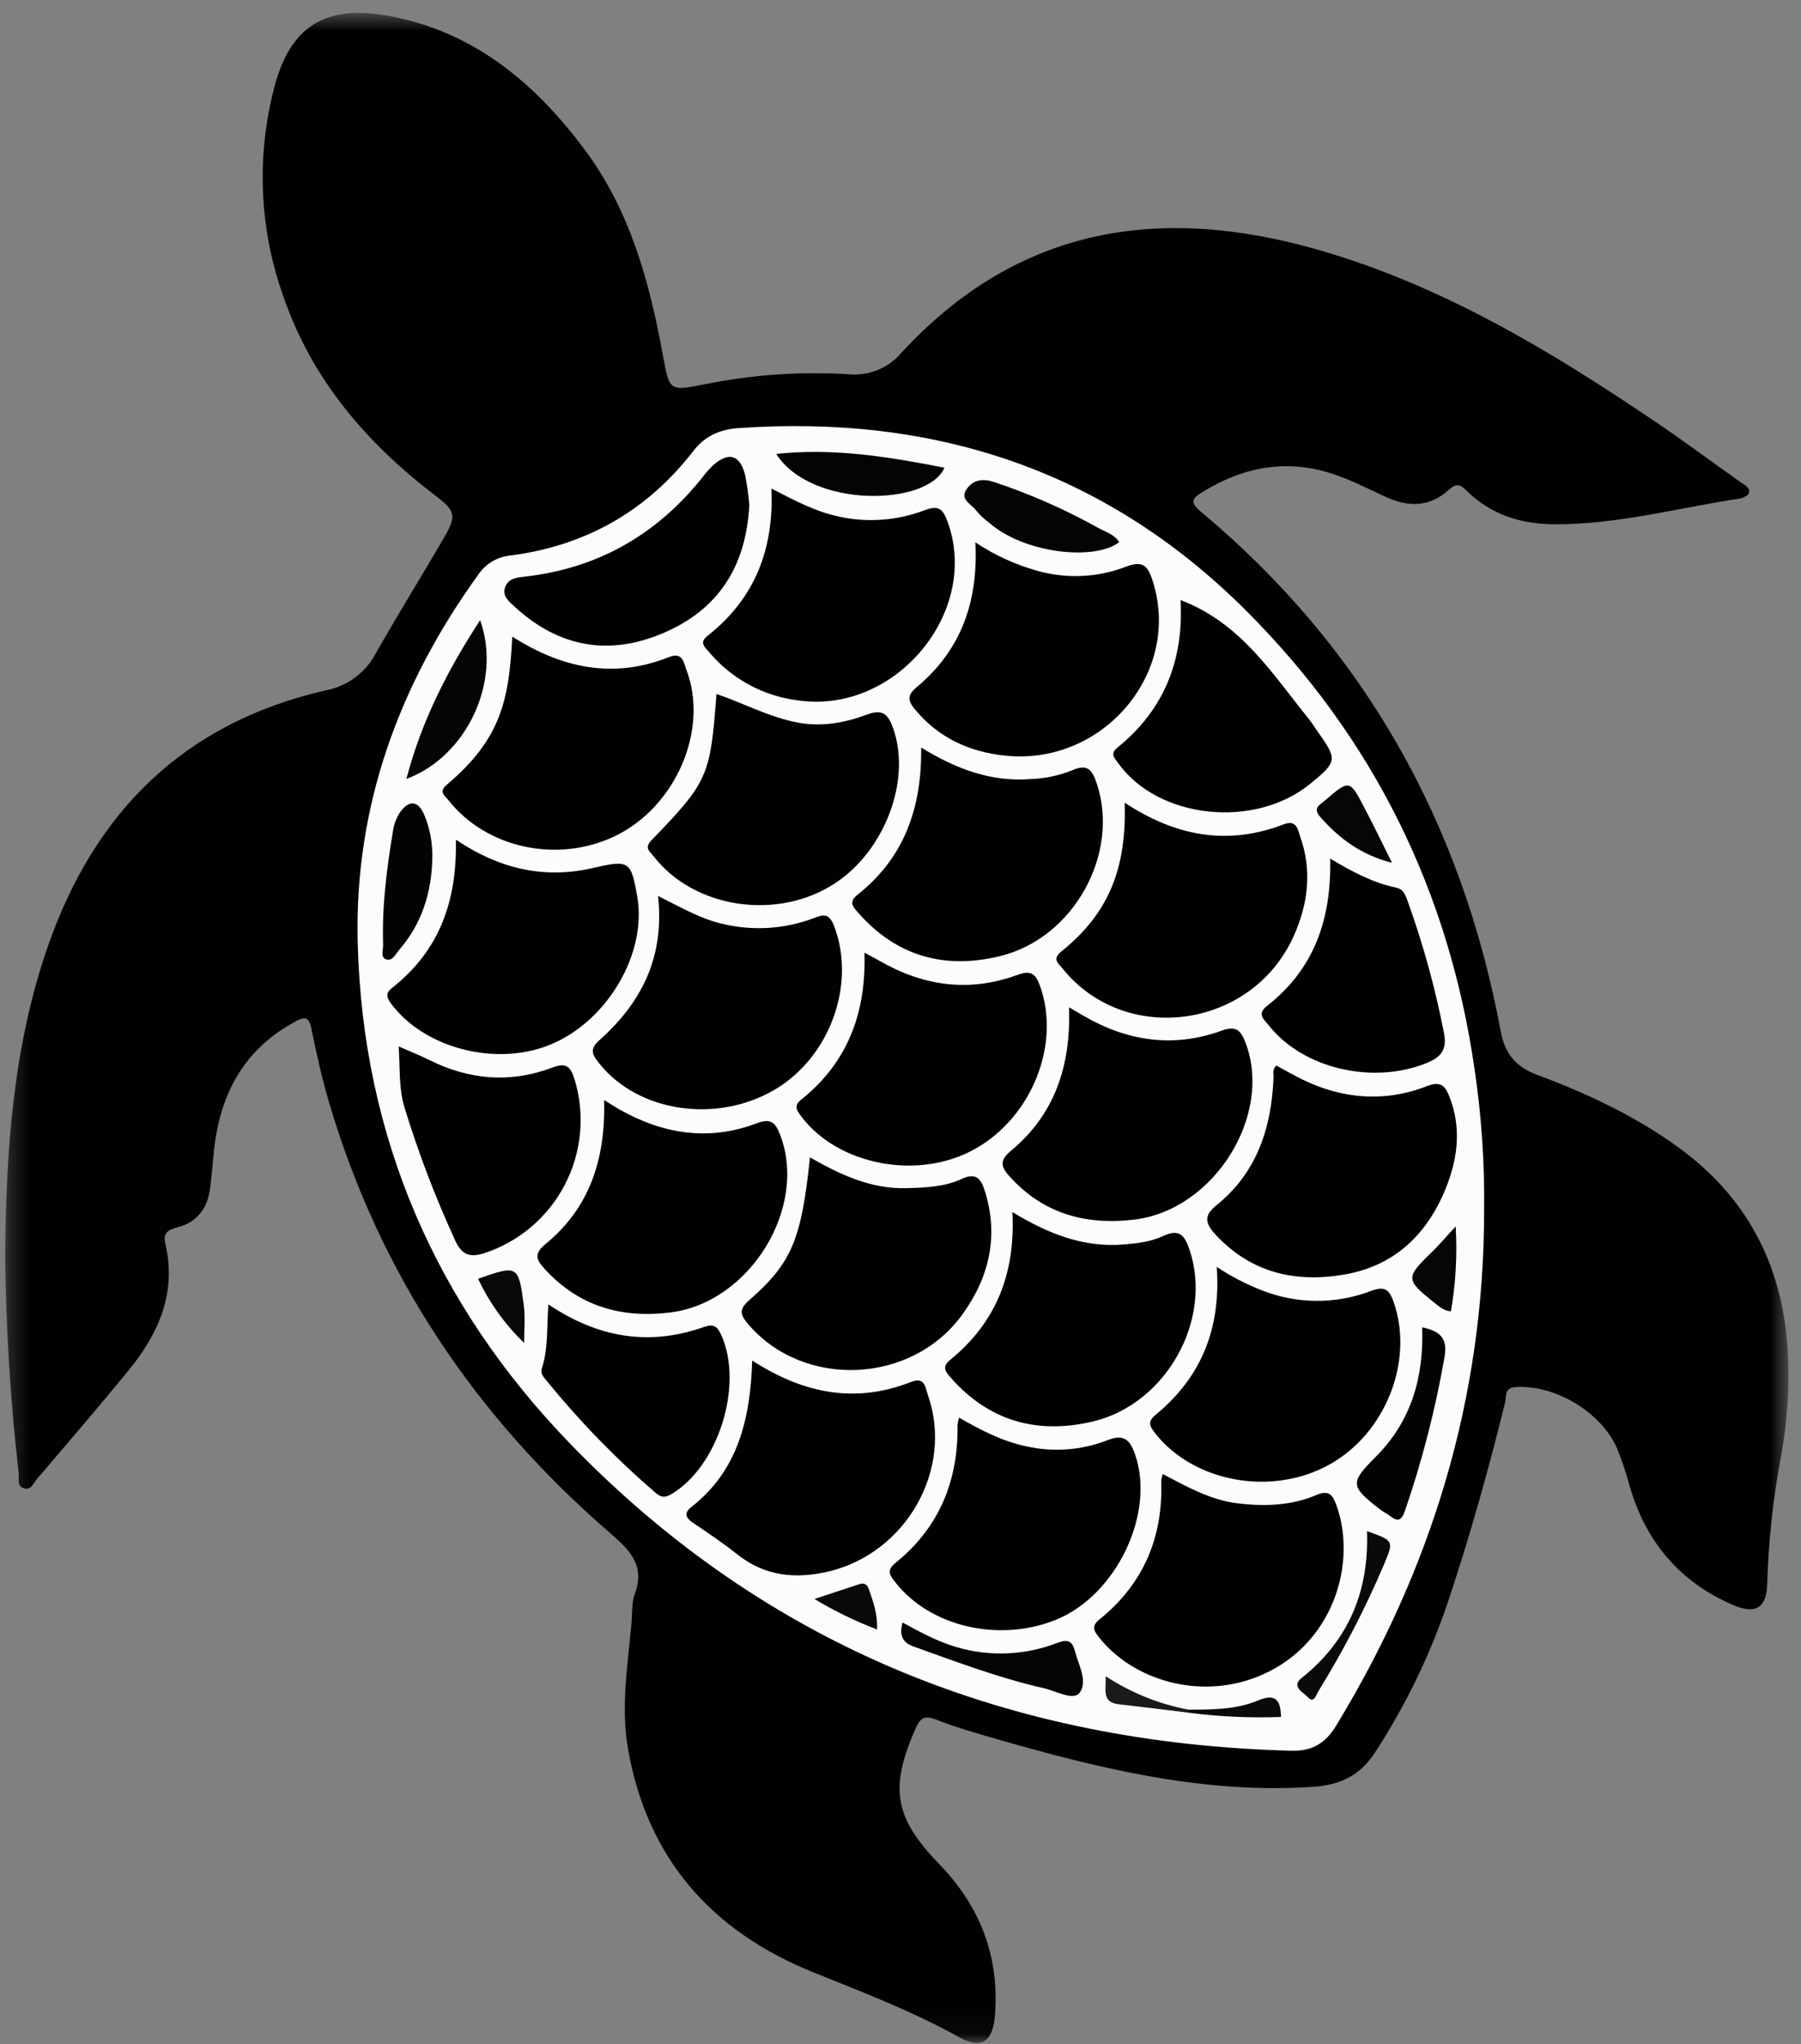
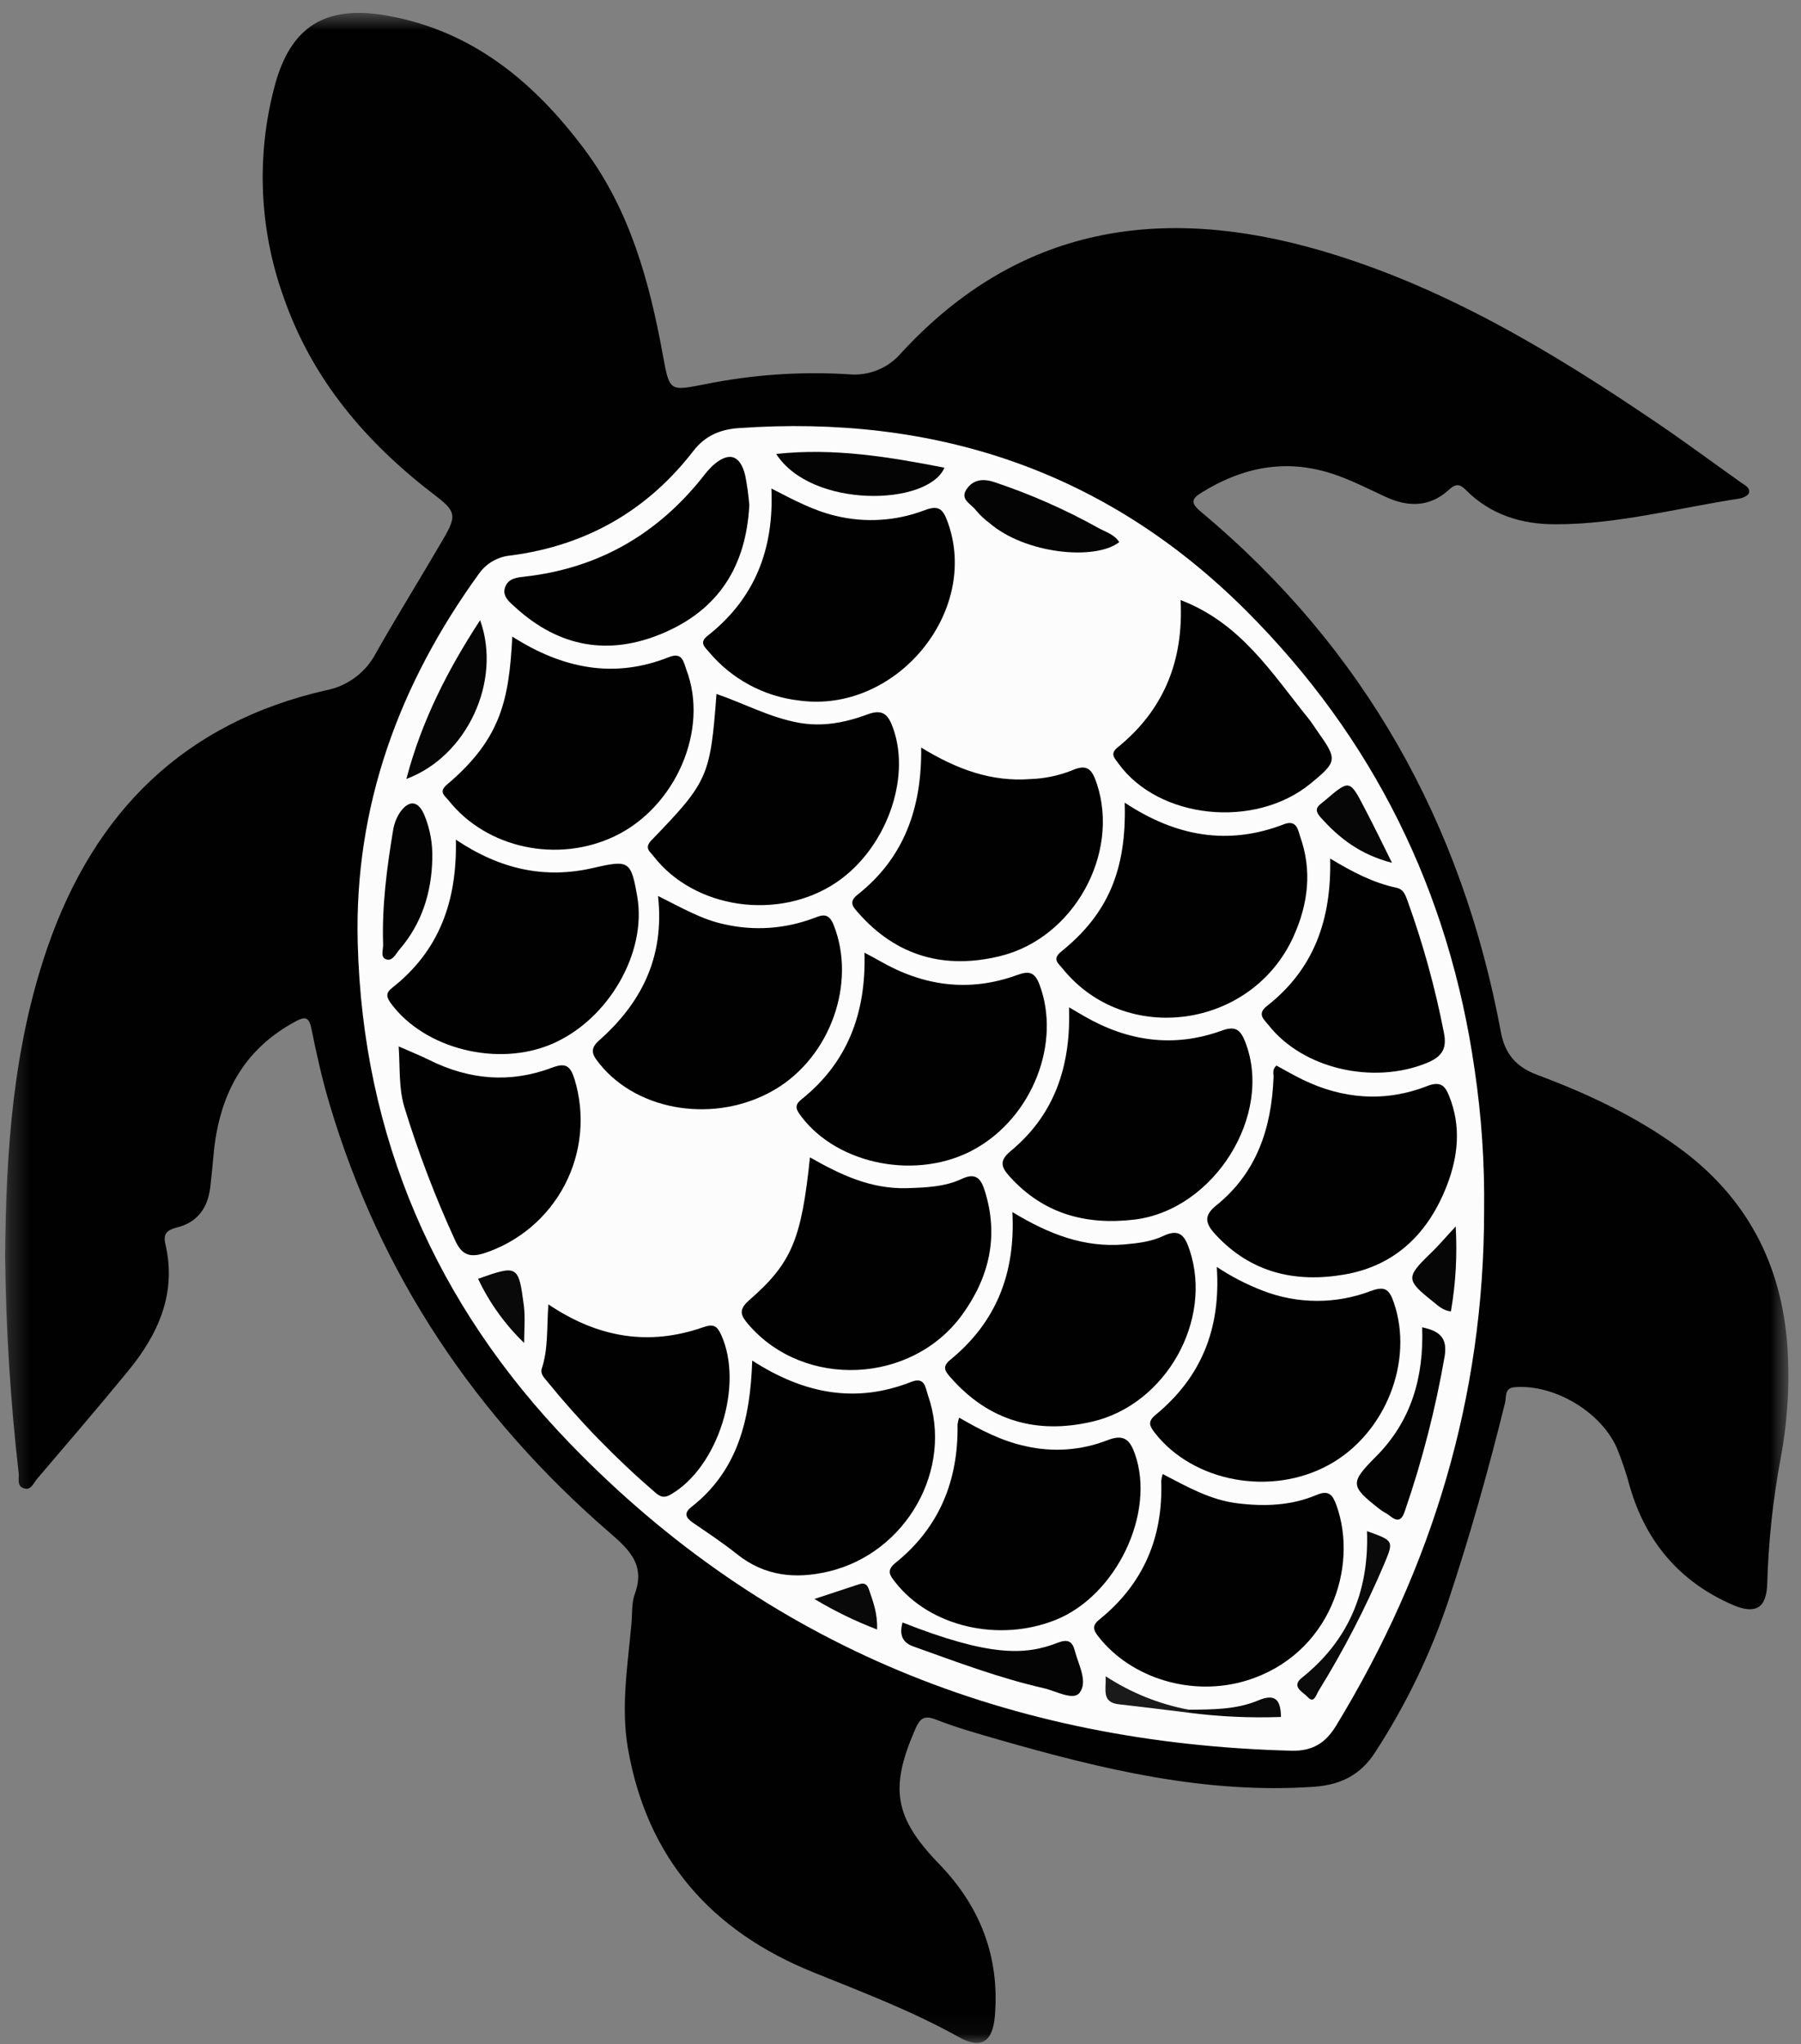
<svg xmlns="http://www.w3.org/2000/svg" width="89" height="101" viewBox="0 0 89 101" fill="none">
  <rect x="0" y="0" width="89" height="101" fill="#808080" stroke="none" />
  <g clip-path="url(#clip0_7_4552)">
    <mask id="mask0_7_4552" style="mask-type:luminance" maskUnits="userSpaceOnUse" x="0" y="0" width="89" height="101">
      <path d="M88.378 0.628H0.252V100.942H88.378V0.628Z" fill="white" />
    </mask>
    <g mask="url(#mask0_7_4552)">
      <path d="M0.252 62.058C0.296 56.884 0.64 51.754 2.348 46.81C4.662 40.116 9.1 35.708 16.102 34.11C16.622 34.012 17.114 33.797 17.54 33.483C17.966 33.169 18.316 32.762 18.564 32.294C19.646 30.384 20.808 28.52 21.912 26.622C22.572 25.486 22.54 25.268 21.49 24.468C18.108 21.888 15.438 18.772 14.02 14.698C12.815 11.358 12.655 7.731 13.56 4.298C14.346 1.298 16.076 0.23 19.14 0.774C23.37 1.528 26.406 4.07 28.878 7.374C31.124 10.374 32.092 13.904 32.754 17.53C33.088 19.356 33.074 19.33 34.858 18.982C37.177 18.512 39.548 18.348 41.91 18.492C42.403 18.543 42.9 18.473 43.36 18.288C43.819 18.103 44.226 17.808 44.546 17.43C50.328 11.154 57.394 10.086 65.276 12.382C71.332 14.148 76.65 17.35 81.814 20.848C83.246 21.818 84.634 22.848 86.044 23.848C86.244 23.984 86.502 24.106 86.426 24.362C86.386 24.492 86.122 24.61 85.944 24.638C82.924 25.098 79.954 25.91 76.866 25.906C75.164 25.906 73.646 25.428 72.434 24.206C72.062 23.832 71.87 23.96 71.562 24.234C70.626 25.068 69.574 25.054 68.494 24.56C67.62 24.16 66.772 23.714 65.85 23.412C63.528 22.65 61.398 23.086 59.374 24.342C58.904 24.632 58.808 24.838 59.324 25.268C67.414 32.02 72.248 40.668 74.166 50.982C74.366 52.072 74.916 52.722 75.978 53.116C78.412 54.024 80.778 55.13 82.886 56.654C86.286 59.096 88.066 62.454 88.334 66.622C88.446 68.451 88.33 70.287 87.99 72.088C87.611 74.117 87.391 76.173 87.332 78.236C87.302 79.46 86.752 79.786 85.632 79.302C83.032 78.176 81.356 76.218 80.554 73.502C80.376 72.827 80.154 72.165 79.888 71.52C79.074 69.72 76.766 68.384 74.844 68.544C74.338 68.586 74.444 69.016 74.38 69.29C73.564 72.614 72.636 75.902 71.556 79.15C70.673 81.769 69.463 84.265 67.956 86.582C67.246 87.69 66.274 88.182 64.98 88.284C59.604 88.666 54.476 87.428 49.38 85.966C48.326 85.664 47.268 85.366 46.25 84.966C45.65 84.728 45.45 84.93 45.226 85.446C43.954 88.362 44.192 89.812 46.41 92.104C48.448 94.208 49.41 96.704 49.162 99.63C49.054 100.902 48.476 101.266 47.382 100.656C45.082 99.37 42.626 98.438 40.194 97.456C35.148 95.42 31.976 91.818 31.032 86.402C30.674 84.346 31.02 82.282 31.204 80.228C31.25 79.73 31.204 79.2 31.376 78.744C31.876 77.344 31.142 76.608 30.158 75.758C23.506 70.01 18.776 62.976 16.272 54.508C15.914 53.308 15.64 52.062 15.388 50.824C15.266 50.224 15.054 50.224 14.588 50.48C11.964 51.892 10.814 54.196 10.554 57.054C10.506 57.587 10.452 58.121 10.392 58.654C10.274 59.68 9.754 60.406 8.736 60.654C8.246 60.778 8.054 60.968 8.174 61.476C8.74 63.906 7.822 65.92 6.334 67.738C4.846 69.556 3.334 71.306 1.826 73.08C1.648 73.29 1.526 73.68 1.146 73.528C0.832 73.408 0.946 73.068 0.926 72.82C0.516 69.247 0.291 65.654 0.252 62.058Z" fill="#010101" />
      <path d="M73.34 59.834C73.34 69.016 70.782 77.46 66.024 85.274C65.508 86.124 64.858 86.532 63.824 86.506C49.938 86.148 37.895 81.386 28.175 71.336C21.532 64.468 17.922 56.182 17.677 46.582C17.503 39.832 19.732 33.782 23.668 28.348C23.849 28.091 24.085 27.877 24.359 27.722C24.632 27.566 24.936 27.472 25.25 27.446C28.956 26.958 31.974 25.246 34.266 22.28C34.842 21.534 35.584 21.218 36.492 21.154C46.173 20.474 54.622 23.234 61.56 30.154C67.868 36.452 71.61 44.044 72.872 52.856C73.215 55.165 73.371 57.499 73.34 59.834Z" fill="#FCFCFC" />
      <path d="M63.077 52.652C63.493 52.876 63.916 53.122 64.352 53.336C66.352 54.314 68.445 54.476 70.525 53.664C71.225 53.392 71.43 53.692 71.621 54.178C72.206 55.646 72.061 57.118 71.511 58.55C70.606 60.908 68.984 62.536 66.439 62.976C64.019 63.394 61.822 62.898 60.072 61.006C59.58 60.476 59.453 60.084 60.101 59.564C62.115 57.946 62.835 55.728 62.935 53.238C62.943 53.054 62.855 52.844 63.077 52.652Z" fill="#010101" />
      <path d="M47.397 70.048C48.463 70.664 49.515 71.208 50.693 71.46C52.034 71.767 53.437 71.665 54.719 71.166C55.545 70.838 55.841 71.148 56.089 71.856C57.109 74.768 55.167 78.84 52.165 80.042C49.353 81.168 45.965 80.376 44.251 78.192C43.989 77.858 43.775 77.612 44.251 77.224C46.427 75.474 47.363 73.146 47.319 70.386C47.334 70.271 47.36 70.158 47.397 70.048Z" fill="#010101" />
      <path d="M32.519 44.272C33.719 44.871 34.689 45.438 35.803 45.672C37.272 46.006 38.807 45.899 40.215 45.365C40.635 45.208 40.947 45.081 41.197 45.706C42.333 48.562 41.041 52.233 38.267 53.852C35.395 55.528 31.545 54.95 29.629 52.566C29.319 52.179 29.085 51.873 29.595 51.419C31.673 49.58 32.853 47.325 32.519 44.272Z" fill="#010101" />
      <path d="M35.407 34.29C36.759 34.754 38.019 35.44 39.435 35.706C40.635 35.93 41.767 35.706 42.853 35.306C43.653 34.998 43.907 35.344 44.139 35.994C45.033 38.512 43.757 41.978 41.311 43.614C38.471 45.514 34.311 44.914 32.295 42.304C32.117 42.074 31.811 41.904 32.207 41.504C34.995 38.62 35.101 38.358 35.407 34.29Z" fill="#010101" />
      <path d="M40.026 57.188C41.522 58.039 43.026 58.758 44.802 58.709C45.742 58.681 46.682 58.65 47.532 58.249C48.256 57.907 48.49 58.289 48.664 58.837C49.37 61.075 48.886 63.121 47.544 64.968C45.05 68.4 39.744 68.626 37.006 65.468C36.606 65.005 36.46 64.731 37.038 64.23C39.14 62.4 39.606 61.212 40.026 57.188Z" fill="#010101" />
      <path d="M45.522 36.938C47.28 38.016 48.996 38.642 50.922 38.495C51.621 38.472 52.31 38.328 52.96 38.072C53.74 37.719 53.972 38.028 54.204 38.73C55.344 42.178 53.074 46.34 49.442 47.237C46.712 47.913 44.314 47.27 42.412 45.103C42.17 44.828 41.912 44.578 42.37 44.215C44.66 42.407 45.558 39.958 45.522 36.938Z" fill="#010101" />
      <path d="M50.029 59.89C51.842 60.992 53.58 61.654 55.55 61.49C56.218 61.432 56.886 61.356 57.483 61.072C58.301 60.684 58.557 61.072 58.791 61.778C59.938 65.236 57.621 69.388 53.992 70.242C51.248 70.886 48.867 70.222 46.975 68.062C46.725 67.776 46.52 67.546 46.964 67.186C49.2 65.358 50.19 62.958 50.029 59.89Z" fill="#010101" />
      <path d="M57.455 72.834C58.655 73.46 59.805 74.114 61.143 74.28C62.481 74.446 63.809 74.4 65.059 73.868C65.681 73.604 65.859 73.882 66.041 74.372C67.145 77.44 65.711 81.772 61.607 83.036C58.921 83.862 55.911 82.934 54.295 80.886C54.005 80.518 53.961 80.32 54.341 80.012C56.509 78.256 57.481 75.958 57.383 73.186C57.397 73.067 57.421 72.949 57.455 72.834Z" fill="#010101" />
      <path d="M60.13 62.602C60.836 63.07 61.59 63.461 62.38 63.766C64.101 64.44 66.011 64.449 67.738 63.792C68.44 63.53 68.652 63.714 68.872 64.342C69.886 67.244 68.472 70.842 65.672 72.38C62.818 73.95 58.97 73.236 57.072 70.804C56.812 70.468 56.696 70.25 57.1 69.914C59.342 68.072 60.34 65.686 60.13 62.602Z" fill="#010101" />
      <path d="M42.721 47.076C43.065 47.26 43.267 47.36 43.463 47.476C45.623 48.724 47.887 49.044 50.263 48.178C50.847 47.964 51.133 48.024 51.369 48.65C52.449 51.518 51.027 55.188 48.169 56.778C45.369 58.342 41.401 57.578 39.583 55.148C39.363 54.85 39.219 54.632 39.597 54.33C41.871 52.512 42.805 50.088 42.721 47.076Z" fill="#010101" />
      <path d="M22.528 41.49C24.74 42.972 26.95 43.442 29.344 42.88C31.084 42.48 31.186 42.538 31.492 44.308C31.97 47.078 30.066 50.378 27.292 51.576C24.606 52.74 20.996 51.832 19.334 49.6C19.09 49.272 19.044 49.066 19.392 48.8C21.7 46.98 22.594 44.54 22.528 41.49Z" fill="#010101" />
      <path d="M38.12 24.138C39.209 24.7 40.196 25.228 41.294 25.488C42.754 25.844 44.289 25.747 45.694 25.21C46.411 24.936 46.603 25.18 46.824 25.774C48.459 30.226 44.26 35.284 39.475 34.612C37.742 34.41 36.152 33.551 35.033 32.212C34.834 31.976 34.529 31.752 34.971 31.412C37.3 29.578 38.254 27.14 38.12 24.138Z" fill="#010101" />
-       <path d="M48.201 26.8C49.151 27.434 50.197 27.912 51.299 28.214C52.721 28.608 54.232 28.538 55.611 28.014C56.517 27.652 56.743 27.998 56.979 28.76C58.379 33.244 54.517 37.816 49.723 37.342C47.923 37.166 46.405 36.474 45.229 35.07C44.871 34.642 44.799 34.37 45.307 33.948C47.473 32.144 48.351 29.758 48.201 26.8Z" fill="#010101" />
      <path d="M52.828 49.773L53.574 50.209C55.736 51.459 58.008 51.783 60.374 50.925C61.026 50.687 61.288 50.855 61.528 51.464C62.95 55.063 60.008 59.797 56.042 60.264C53.654 60.544 51.558 59.977 49.898 58.138C49.498 57.694 49.344 57.371 49.942 56.877C52.1 55.092 52.928 52.705 52.828 49.773Z" fill="#010101" />
-       <path d="M29.855 54.357C30.223 54.583 30.411 54.705 30.607 54.817C32.773 56.045 35.043 56.401 37.407 55.499C38.097 55.237 38.323 55.477 38.551 56.067C39.935 59.667 37.061 64.349 33.151 64.847C30.719 65.155 28.609 64.553 26.915 62.701C26.483 62.229 26.383 61.943 26.971 61.459C29.125 59.689 29.931 57.293 29.855 54.357Z" fill="#010101" />
      <path d="M25.316 31.456C27.802 33.04 30.342 33.552 33.06 32.468C33.738 32.198 33.782 32.734 33.918 33.092C35.048 36.048 33.396 39.872 30.384 41.316C27.554 42.672 24.046 41.916 22.172 39.554C21.984 39.316 21.652 39.136 22.088 38.768C24.774 36.494 25.154 34.568 25.316 31.456Z" fill="#010101" />
      <path d="M55.58 39.662C58.116 41.338 60.694 41.792 63.448 40.728C64.07 40.488 64.142 41 64.248 41.328C64.848 43.01 64.648 44.66 63.926 46.264C61.866 50.834 55.616 51.706 52.514 47.864C52.296 47.594 51.97 47.398 52.456 47.008C54.746 45.158 55.678 42.988 55.58 39.662Z" fill="#010101" />
      <path d="M37.173 67.228C39.759 68.895 42.309 69.353 45.031 68.281C45.715 68.011 45.731 68.579 45.855 68.936C47.139 72.596 44.781 76.749 40.931 77.653C39.293 78.037 37.779 77.879 36.415 76.79C35.717 76.231 34.967 75.736 34.227 75.23C33.867 74.981 33.799 74.749 34.167 74.462C36.463 72.665 37.077 70.135 37.173 67.228Z" fill="#010101" />
      <path d="M58.34 29.649C61.32 30.789 62.852 33.265 64.636 35.473C64.802 35.673 64.944 35.905 65.098 36.123C66.098 37.533 66.098 37.625 64.756 38.723C62 40.975 57.25 40.471 55.268 37.723C55.068 37.447 54.836 37.243 55.24 36.923C57.526 35.065 58.5 32.631 58.34 29.649Z" fill="#010101" />
      <path d="M19.701 51.706C20.301 51.972 20.767 52.154 21.207 52.374C23.183 53.356 25.207 53.54 27.289 52.752C27.955 52.5 28.183 52.662 28.393 53.328C28.922 55.063 28.748 56.935 27.911 58.544C27.073 60.152 25.638 61.367 23.913 61.928C23.187 62.156 22.815 61.98 22.501 61.31C21.516 59.169 20.675 56.964 19.985 54.71C19.701 53.778 19.775 52.82 19.701 51.706Z" fill="#010101" />
      <path d="M65.732 42.422C66.834 43.086 67.86 43.622 69.002 43.864C69.364 43.942 69.448 44.22 69.552 44.5C70.319 46.624 70.921 48.803 71.352 51.02C71.516 51.82 71.258 52.22 70.5 52.526C67.848 53.604 64.376 52.808 62.69 50.654C62.464 50.368 62.09 50.112 62.62 49.698C64.926 47.892 65.804 45.444 65.732 42.422Z" fill="#010101" />
      <path d="M27.099 64.452C29.579 66.12 32.087 66.51 34.747 65.582C35.263 65.4 35.441 65.518 35.643 65.968C36.765 68.454 35.483 72.494 33.149 73.844C32.811 74.044 32.623 73.956 32.375 73.744C30.433 72.071 28.642 70.229 27.025 68.24C26.875 68.058 26.693 67.872 26.773 67.624C27.099 66.64 27.015 65.608 27.099 64.452Z" fill="#010101" />
      <path d="M37.029 24.958C36.867 28.016 35.483 30.13 32.769 31.284C30.089 32.424 27.631 31.982 25.469 30.012C25.179 29.746 24.801 29.466 24.963 29.012C25.125 28.558 25.575 28.534 25.963 28.488C29.553 28.076 32.443 26.42 34.693 23.612C34.85 23.399 35.025 23.198 35.215 23.012C36.003 22.298 36.579 22.462 36.827 23.496C36.921 23.979 36.989 24.468 37.029 24.958Z" fill="#010101" />
      <path d="M70.28 65.584C71.118 65.768 71.542 66.078 71.39 67.018C70.942 69.603 70.288 72.149 69.436 74.63C69.276 75.112 69.094 75.23 68.682 74.9C68.528 74.774 68.34 74.7 68.182 74.572C66.722 73.434 66.702 73.274 67.982 71.986C69.742 70.228 70.364 68.058 70.28 65.584Z" fill="#030303" />
      <path d="M55.31 26.788C54.111 27.716 50.654 27.366 48.891 25.84C48.65 25.662 48.431 25.457 48.239 25.228C48.019 24.912 47.42 24.696 47.757 24.186C48.093 23.676 48.602 23.634 49.172 23.834C50.933 24.423 52.635 25.174 54.257 26.076C54.623 26.286 55.065 26.396 55.31 26.788Z" fill="#040404" />
      <path d="M21.363 42.434C21.325 44.11 20.846 45.634 19.741 46.918C19.562 47.118 19.404 47.518 19.075 47.398C18.787 47.298 18.941 46.928 18.933 46.68C18.87 44.78 19.114 42.904 19.424 41.036C19.473 40.709 19.594 40.397 19.779 40.122C20.233 39.496 20.683 39.572 20.979 40.294C21.255 40.972 21.386 41.702 21.363 42.434Z" fill="#030303" />
      <path d="M23.726 30.644C24.81 33.658 23.072 37.38 20.082 38.488C20.83 35.642 22.1 33.138 23.726 30.644Z" fill="#050505" />
      <path d="M38.357 22.43C41.217 22.122 43.939 22.576 46.672 23.11C45.859 25.008 40.099 25.144 38.357 22.43Z" fill="#040404" />
-       <path d="M44.6 80.17C45.512 80.668 46.356 81.124 47.28 81.39C48.92 81.871 50.672 81.794 52.264 81.172C52.782 80.972 52.992 81.106 53.116 81.572C53.298 82.268 53.774 83.102 53.346 83.646C53.036 84.046 52.186 83.554 51.592 83.42C49.392 82.918 47.276 82.122 45.154 81.36C44.64 81.184 44.418 80.84 44.6 80.17Z" fill="#040404" />
+       <path d="M44.6 80.17C48.92 81.871 50.672 81.794 52.264 81.172C52.782 80.972 52.992 81.106 53.116 81.572C53.298 82.268 53.774 83.102 53.346 83.646C53.036 84.046 52.186 83.554 51.592 83.42C49.392 82.918 47.276 82.122 45.154 81.36C44.64 81.184 44.418 80.84 44.6 80.17Z" fill="#040404" />
      <path d="M68.788 42.632C67.22 42.231 66.174 41.413 65.256 40.382C64.856 39.934 65.194 39.791 65.476 39.551C66.692 38.514 66.694 38.504 67.444 39.952C67.88 40.778 68.288 41.627 68.788 42.632Z" fill="#060606" />
      <path d="M67.553 75.656C68.885 76.132 68.883 76.132 68.397 77.294C67.475 79.465 66.389 81.562 65.149 83.568C65.037 83.752 64.929 84.204 64.615 83.846C64.415 83.62 63.777 83.346 64.329 82.906C66.655 81.052 67.659 78.608 67.553 75.656Z" fill="#0A0A0A" />
      <path d="M71.936 60.6C72.018 62.004 71.939 63.413 71.7 64.8C71.3 64.756 71.058 64.508 70.81 64.31C69.476 63.252 69.48 63.11 70.66 61.962C71.074 61.57 71.445 61.128 71.936 60.6Z" fill="#060606" />
      <path d="M25.901 66.357C24.957 65.447 24.186 64.373 23.625 63.187C25.577 62.497 25.625 62.507 25.887 64.509C25.961 65.111 25.901 65.737 25.901 66.357Z" fill="#090909" />
      <path d="M43.342 80.516C42.268 80.105 41.232 79.6 40.246 79.008L42.446 78.282C42.724 78.19 42.858 78.282 42.952 78.572C43.158 79.168 43.374 79.758 43.342 80.516Z" fill="#090909" />
      <path d="M58.746 84.48C59.904 84.468 61.078 84.48 62.162 84.026C63.032 83.658 63.288 84 63.302 84.838C61.78 84.894 60.256 84.824 58.746 84.628C58.68 84.594 58.658 84.562 58.68 84.528C58.702 84.494 58.724 84.48 58.746 84.48Z" fill="#0A0A0A" />
      <path d="M58.747 84.48V84.628C57.599 84.488 56.453 84.34 55.303 84.214C54.419 84.118 54.671 83.492 54.639 82.826C55.886 83.643 57.282 84.205 58.747 84.48Z" fill="#1A1A1A" />
    </g>
  </g>
  <defs>
    <clipPath id="clip0_7_4552">
      <rect width="89" height="101" fill="white" />
    </clipPath>
  </defs>
</svg>